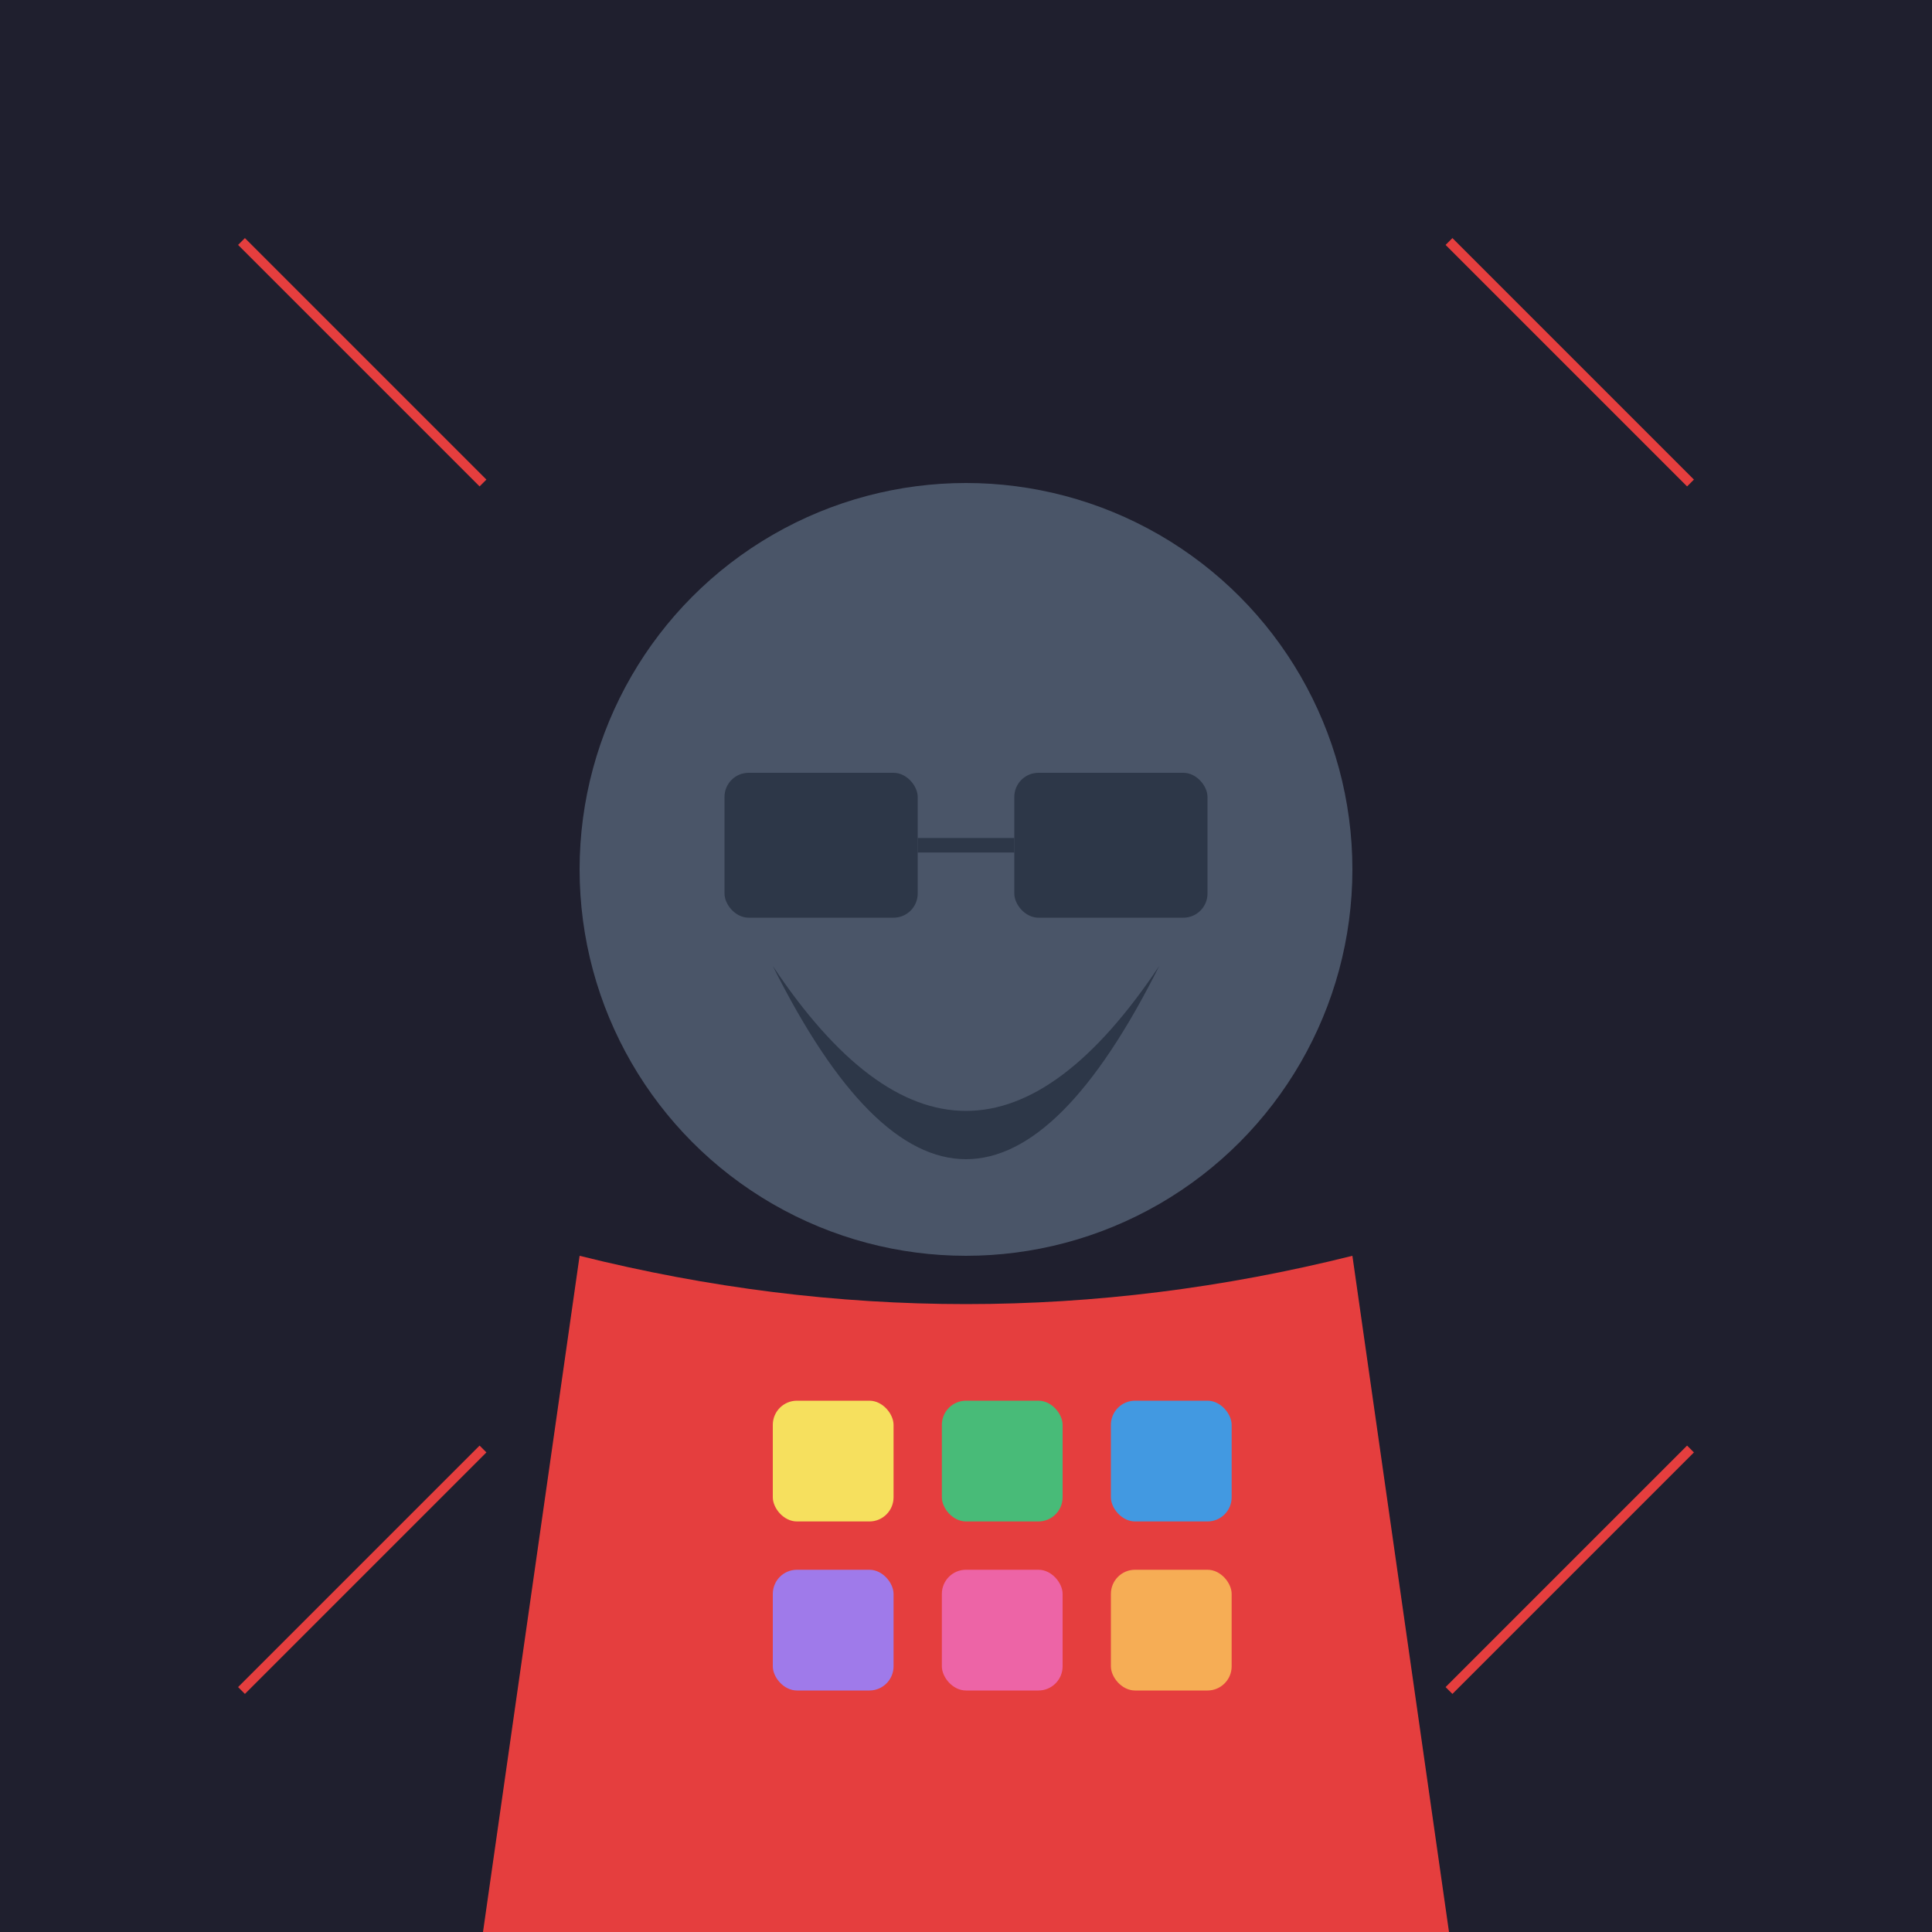
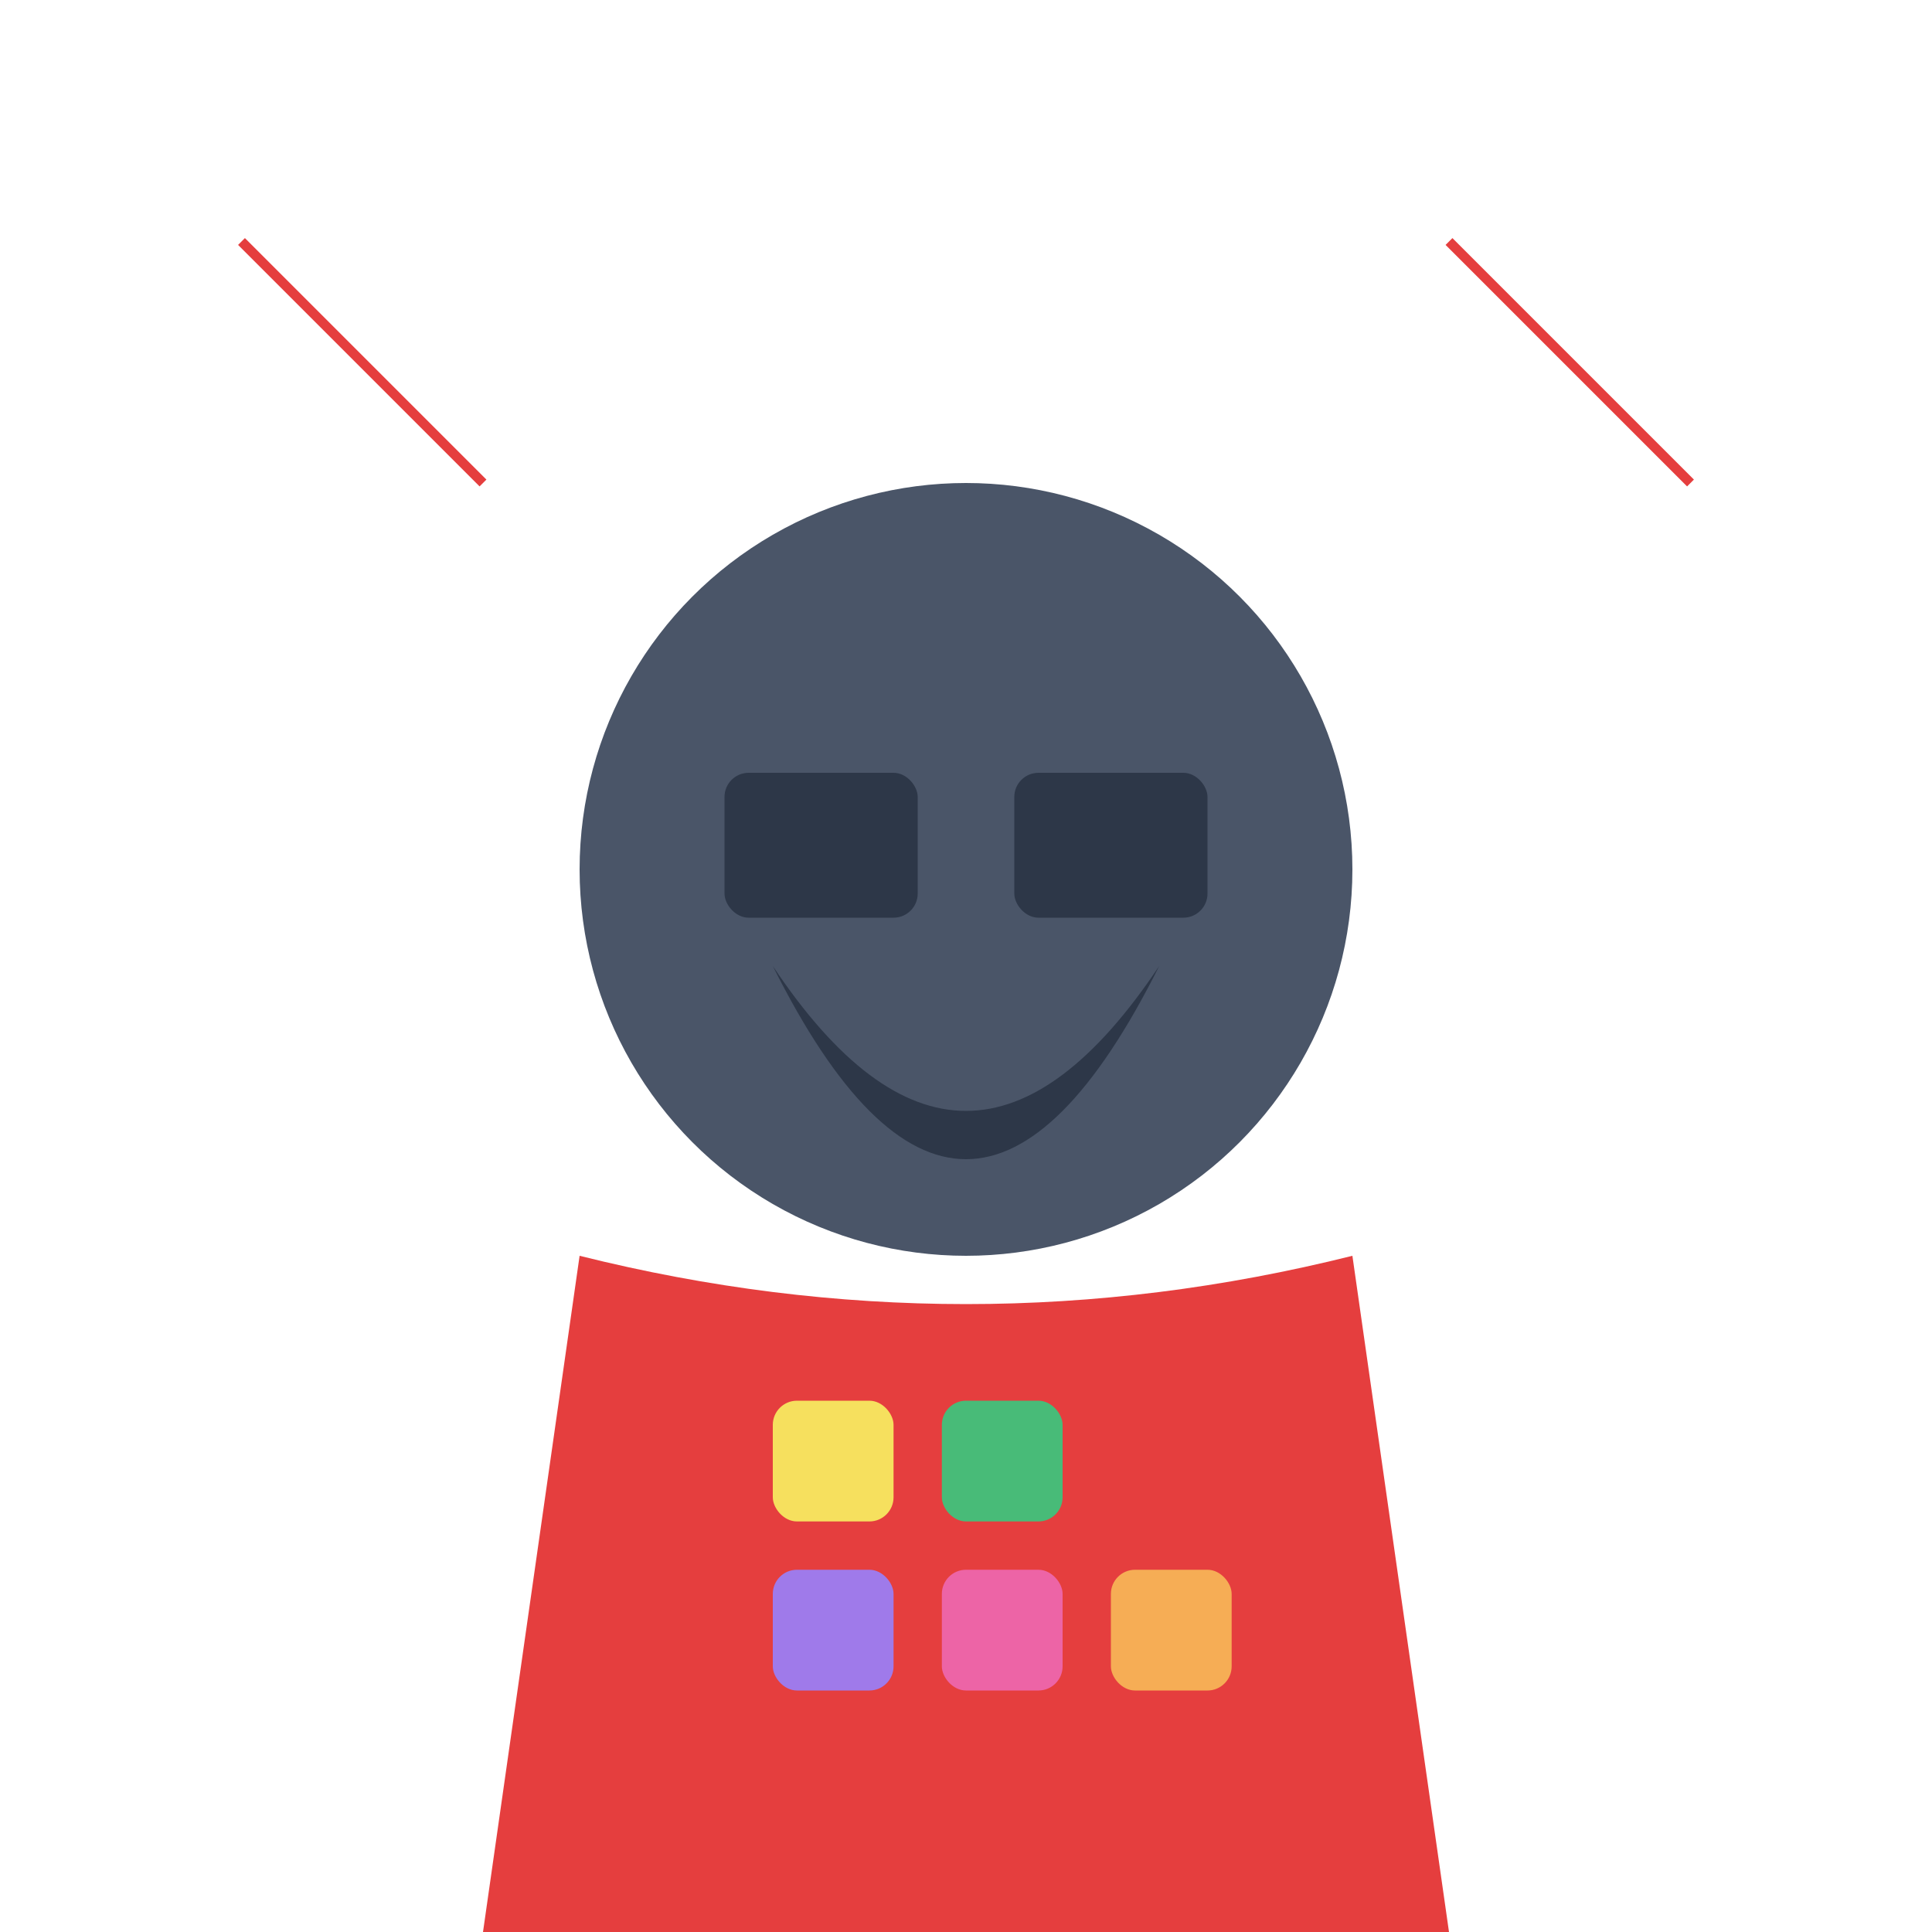
<svg xmlns="http://www.w3.org/2000/svg" width="400" height="400" viewBox="0 0 400 400" fill="none">
-   <rect width="400" height="400" fill="#1F1F2E" />
  <circle cx="200" cy="180" r="80" fill="#4A5568" />
  <path d="M160,200 Q200,260 240,200 Q200,280 160,200" fill="#2D3748" />
  <rect x="150" y="160" width="40" height="30" rx="5" fill="#2D3748" />
  <rect x="210" y="160" width="40" height="30" rx="5" fill="#2D3748" />
-   <line x1="190" y1="175" x2="210" y2="175" stroke="#2D3748" stroke-width="3" />
  <path d="M120,260 Q200,280 280,260 L300,400 H100 L120,260" fill="#E53E3E" />
  <rect x="160" y="290" width="25" height="25" rx="5" fill="#F6E05E" />
  <rect x="195" y="290" width="25" height="25" rx="5" fill="#48BB78" />
-   <rect x="230" y="290" width="25" height="25" rx="5" fill="#4299E1" />
  <rect x="160" y="325" width="25" height="25" rx="5" fill="#9F7AEA" />
  <rect x="195" y="325" width="25" height="25" rx="5" fill="#ED64A6" />
  <rect x="230" y="325" width="25" height="25" rx="5" fill="#F6AD55" />
  <path d="M50,50 L100,100 M300,50 L350,100" stroke="#E53E3E" stroke-width="2" />
-   <path d="M50,350 L100,300 M300,350 L350,300" stroke="#E53E3E" stroke-width="2" />
</svg>